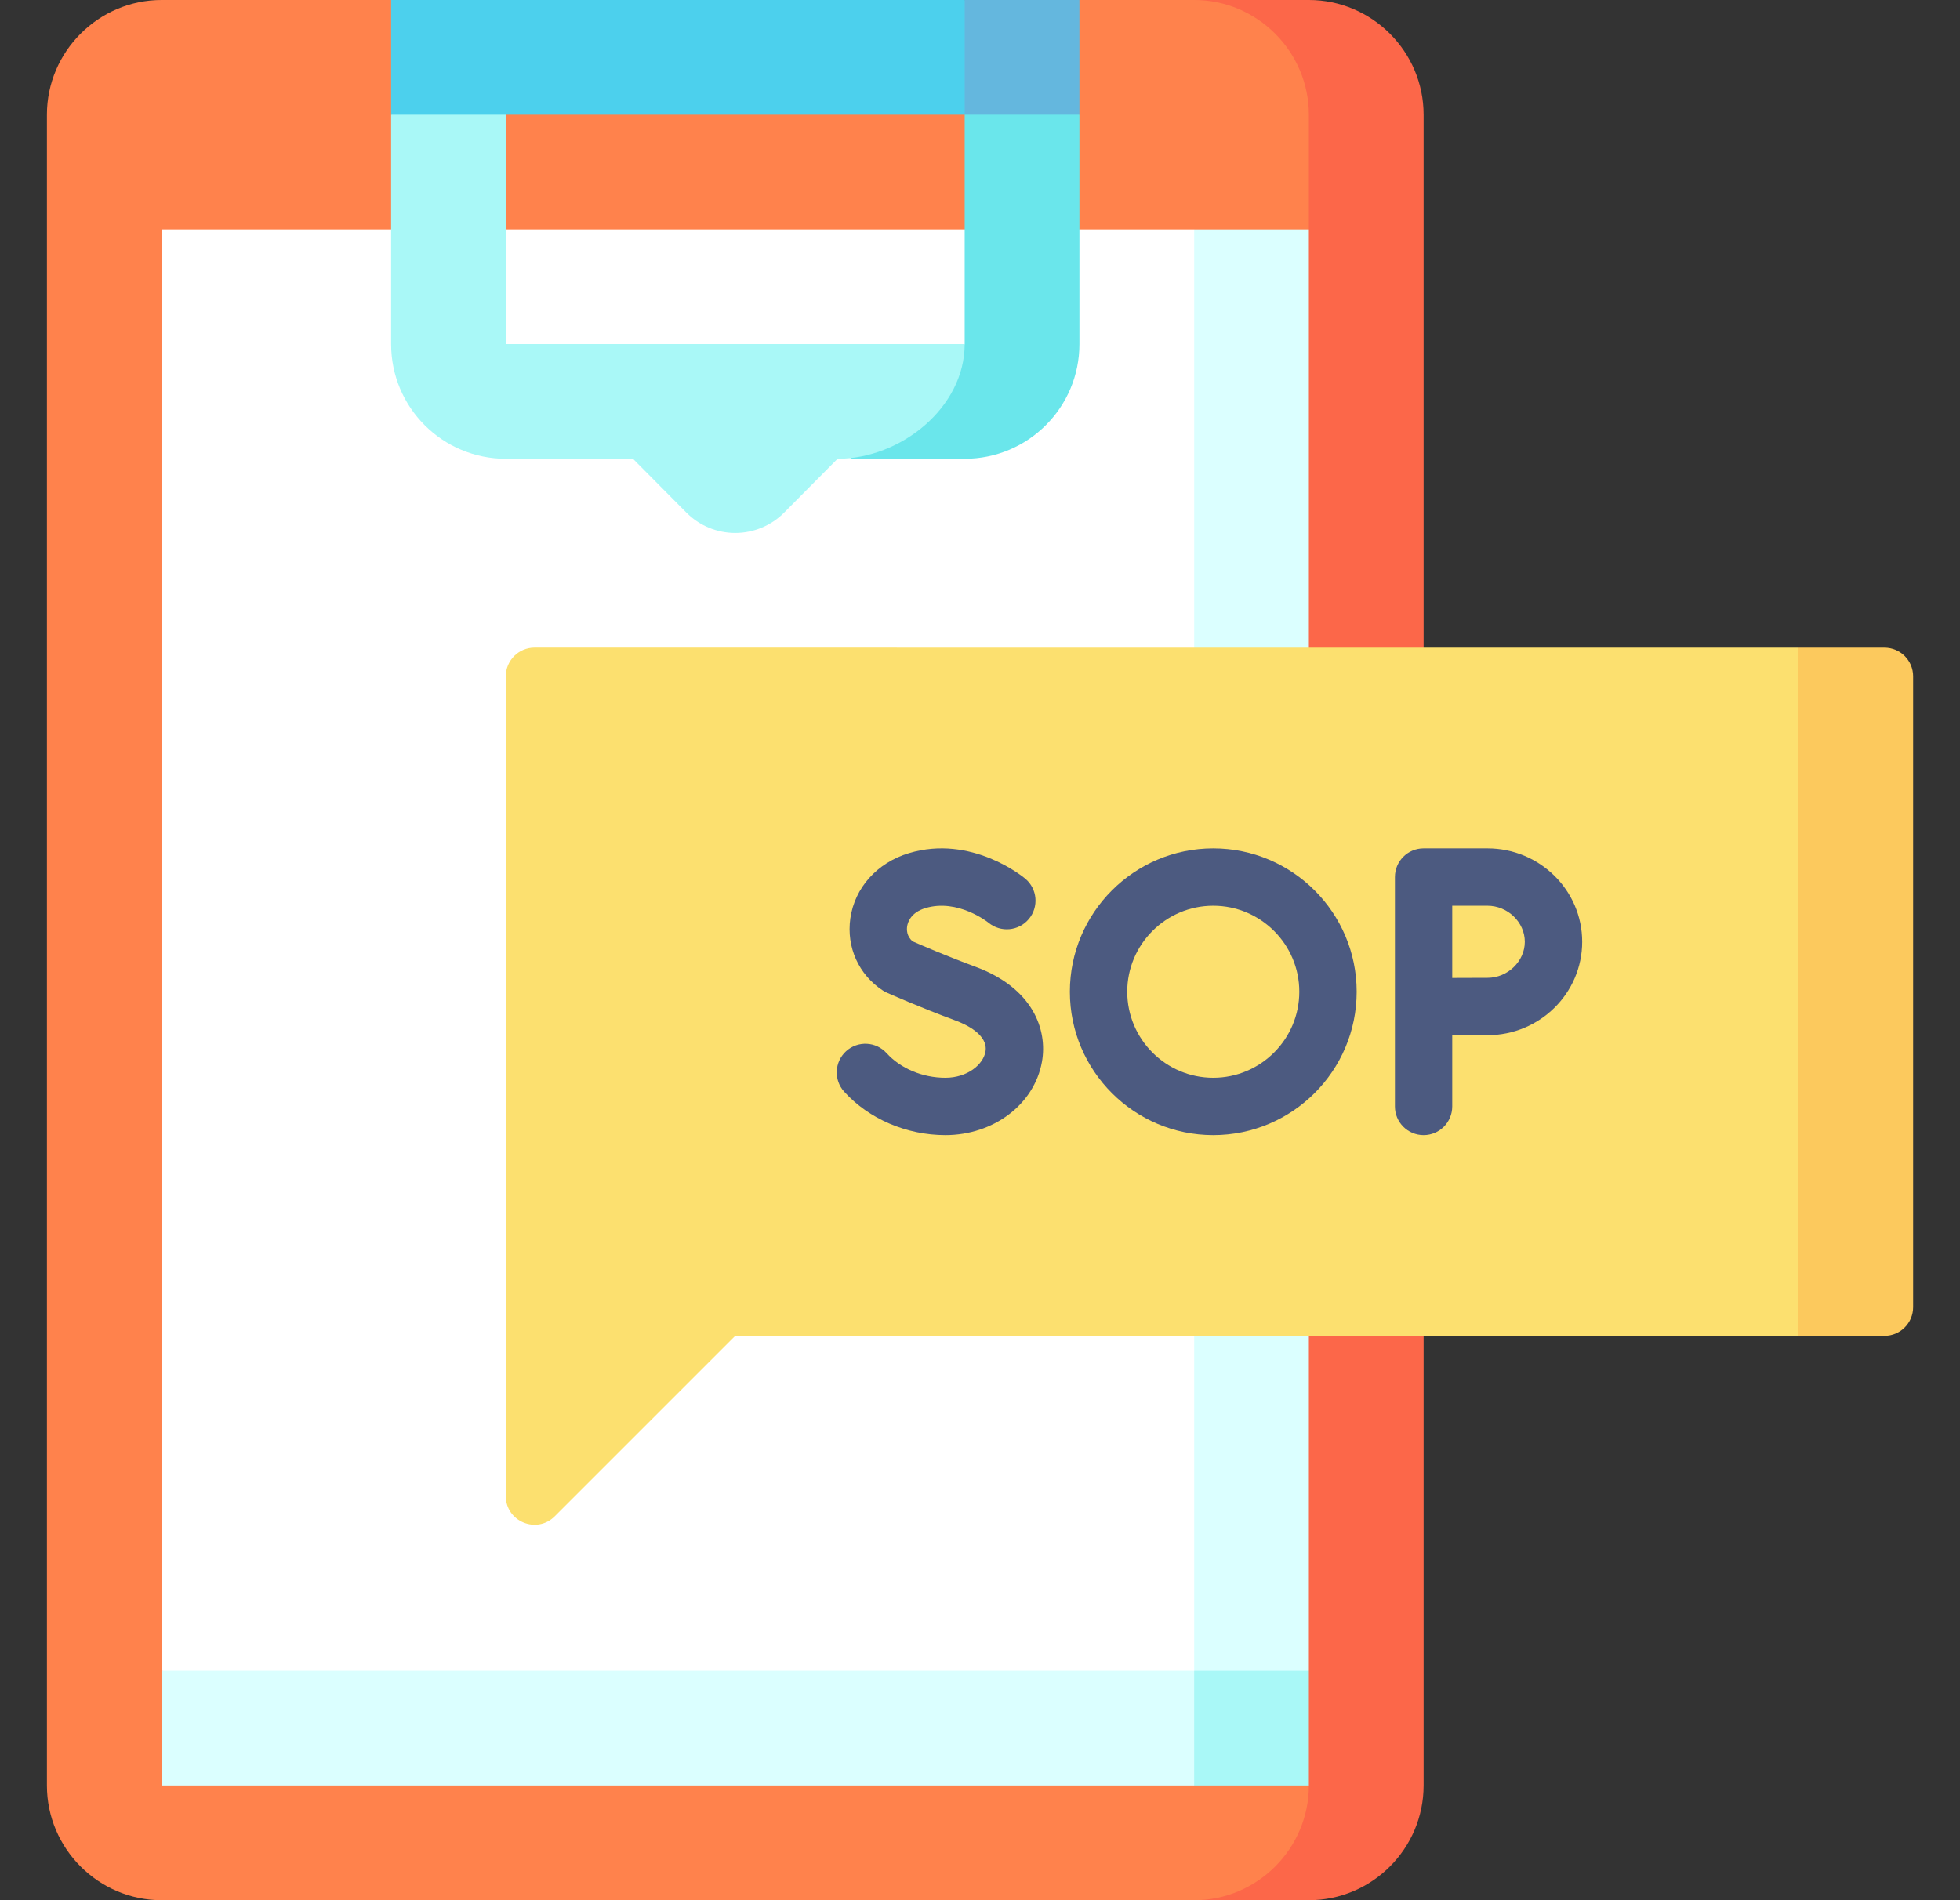
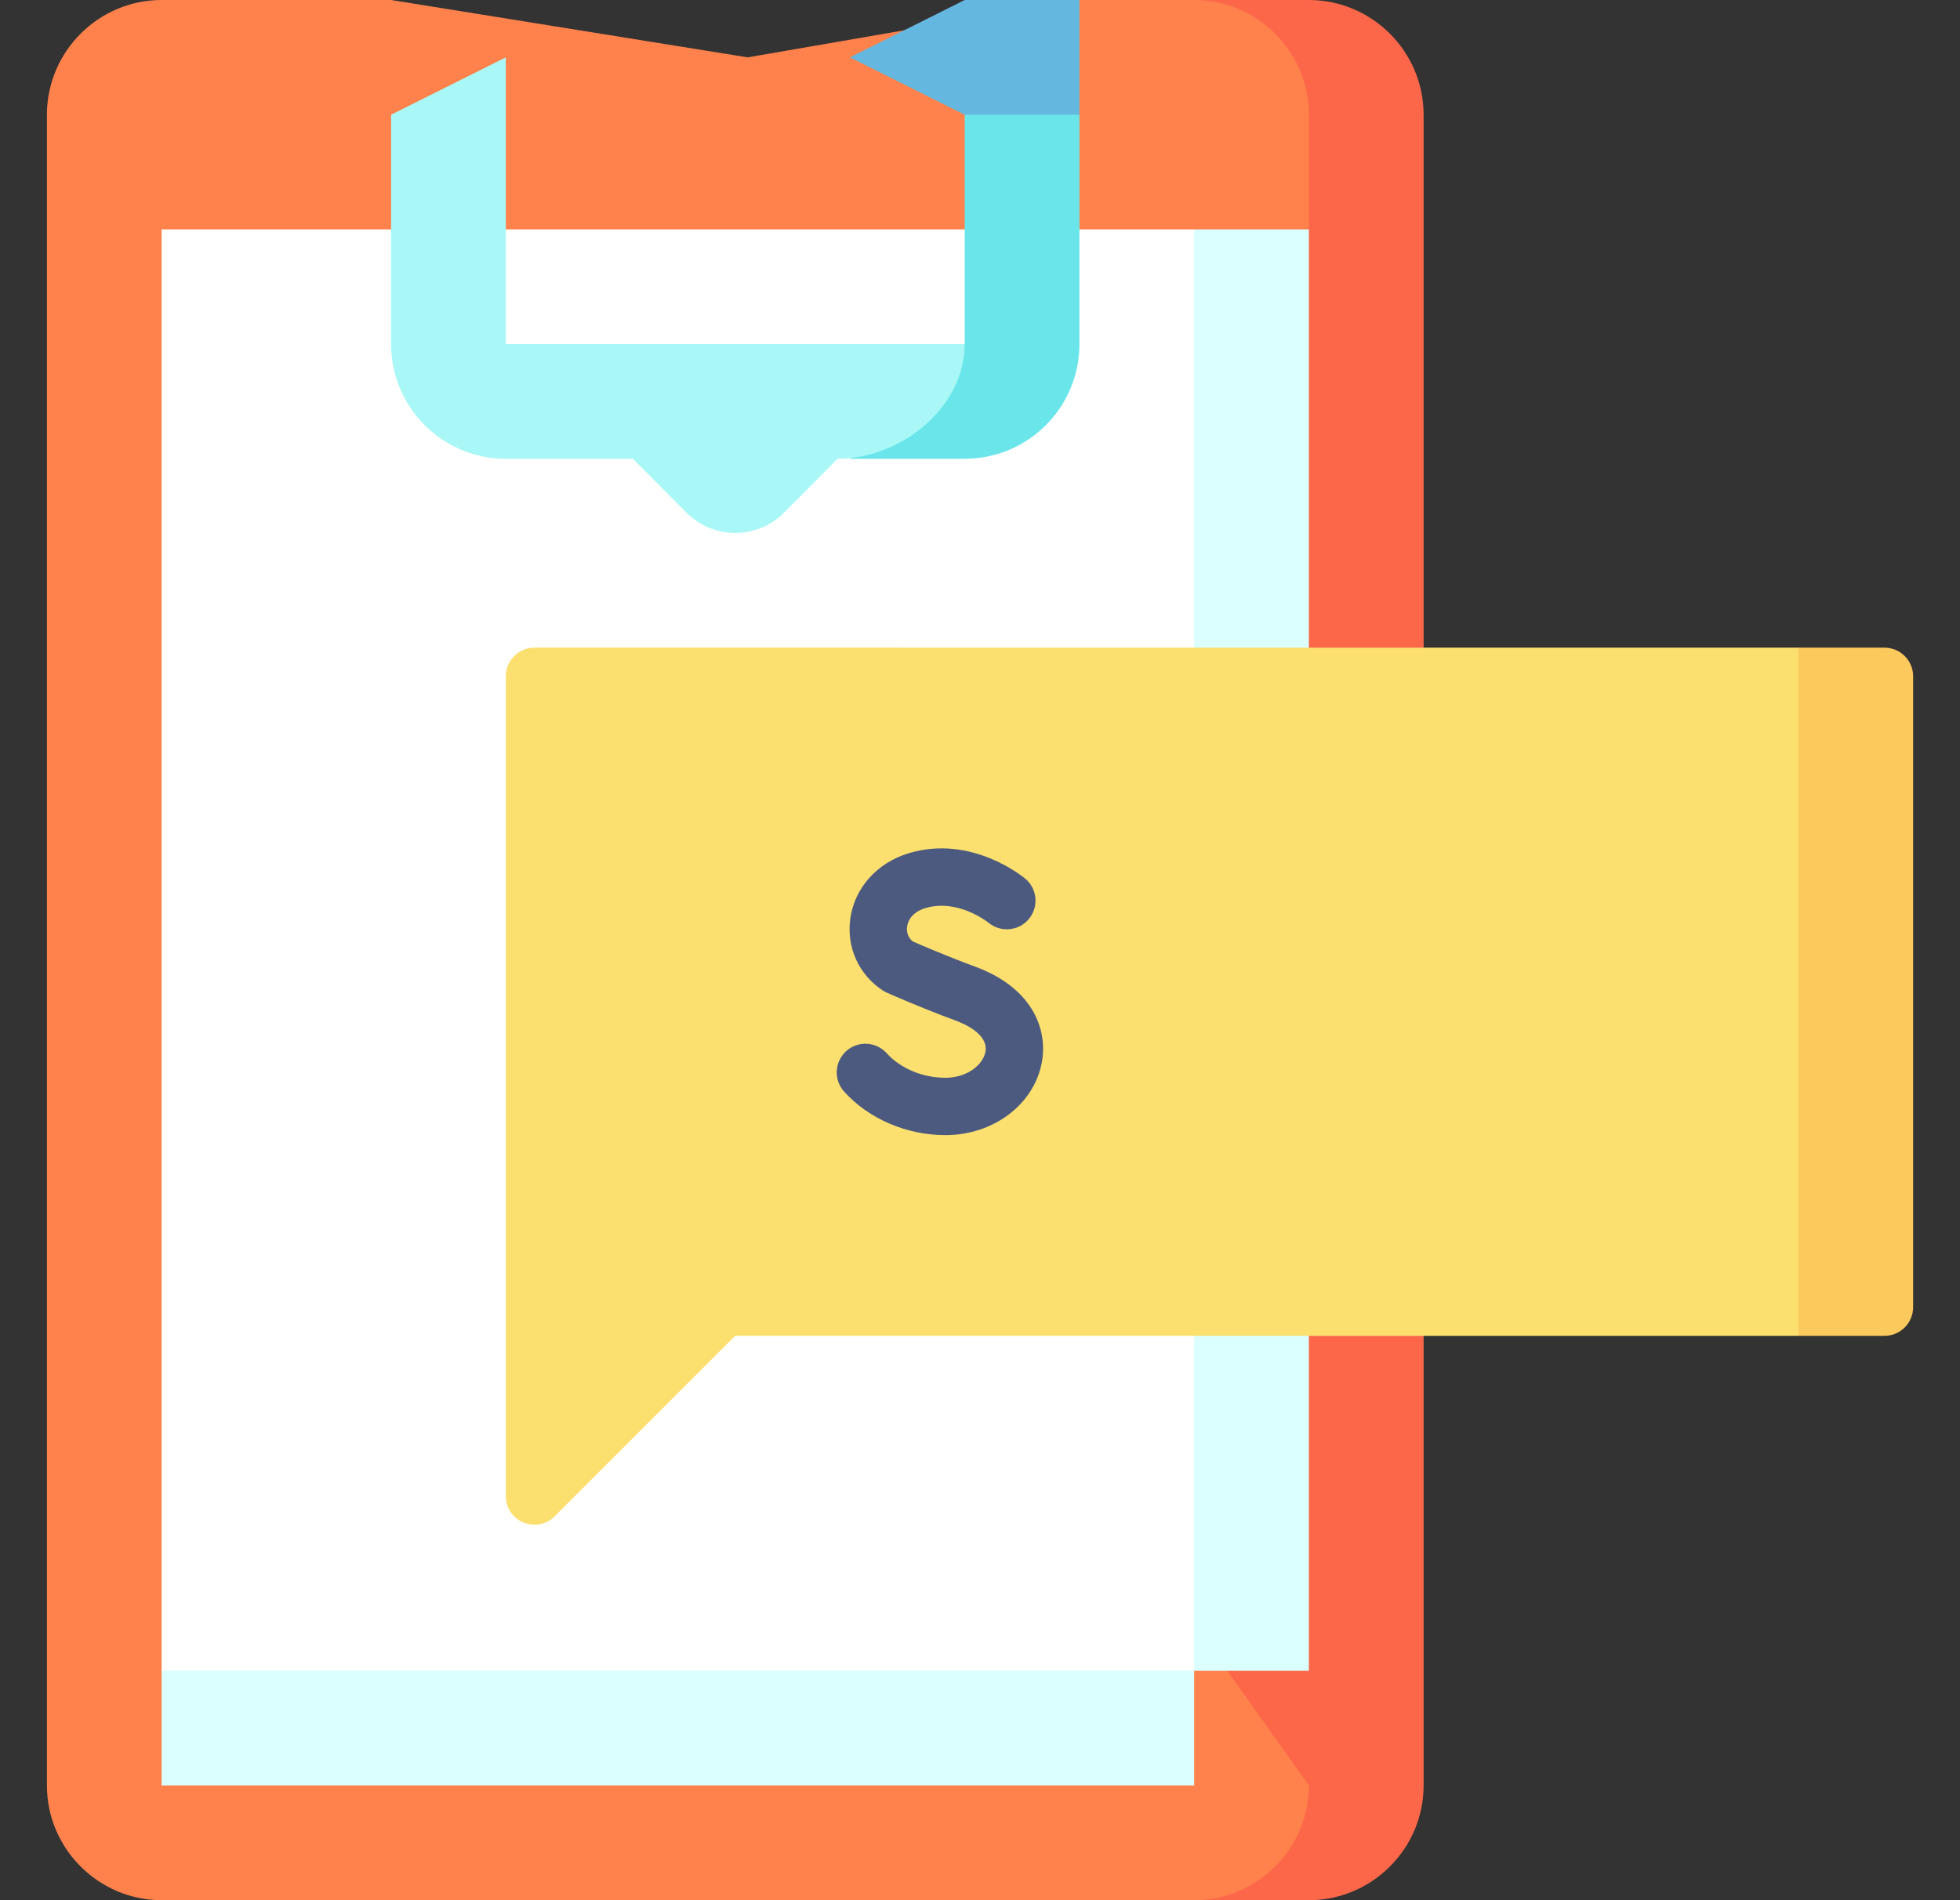
<svg xmlns="http://www.w3.org/2000/svg" width="33" height="32" viewBox="0 0 33 32" fill="none">
  <rect x="0" y="0" width="33" height="32" fill="#333333" stroke="none" />
  <path d="M22.037 0H20.106V32H22.037C23.1 32 23.969 31.131 23.969 30.068V1.932C23.969 0.869 23.1 0 22.037 0Z" fill="#FC6749" />
  <path d="M22.037 1.932C22.037 0.869 21.168 0 20.106 0H18.174L12.589 0.966L6.585 0H2.721C1.659 0 0.79 0.869 0.79 1.932V30.068C0.79 31.131 1.659 32 2.721 32H20.106C21.168 32 22.037 31.131 22.037 30.068L12.379 16.483L22.037 3.863V1.932Z" fill="#FF824C" />
-   <path d="M22.037 28.137L22.037 30.068H20.106L18.174 26.205L22.037 28.137Z" fill="#A9F8F7" />
  <path d="M20.106 22.342L20.106 30.068L2.721 30.068V28.137L20.106 22.342Z" fill="#DBFFFF" />
  <path d="M20.106 3.863L12.379 15.034L20.106 28.137L22.037 28.137L22.037 3.863L20.106 3.863Z" fill="#DBFFFF" />
  <path d="M2.721 3.863H20.106V28.137H2.721V3.863Z" fill="white" />
  <path d="M16.242 0.966V5.795L14.311 7.726H16.242C17.309 7.726 18.174 6.862 18.174 5.795V1.932L16.242 0.966Z" fill="#6AE6EB" />
  <path d="M16.242 5.795H8.516V0.966L6.585 1.932V5.795C6.585 6.862 7.449 7.726 8.516 7.726H10.657L11.556 8.632C11.774 8.852 12.07 8.975 12.379 8.975C12.688 8.975 12.985 8.852 13.203 8.632L14.102 7.726C15.168 7.726 16.242 6.862 16.242 5.795Z" fill="#A9F8F7" />
  <path d="M18.174 0L18.174 1.932H16.242L14.311 0.966L16.242 0H18.174Z" fill="#64B7DE" />
-   <path d="M6.585 0H16.242V1.932H6.585L6.585 0Z" fill="#4CD0ED" />
  <path d="M30.279 22.496L27.382 16.701L30.279 10.907H31.728C31.995 10.907 32.211 11.123 32.211 11.389V22.013C32.211 22.28 31.995 22.496 31.728 22.496H30.279Z" fill="#FCC95D" />
  <path d="M8.516 11.389V25.194C8.516 25.624 9.036 25.839 9.34 25.535L12.379 22.496L30.279 22.496V10.907L8.999 10.906C8.732 10.907 8.516 11.123 8.516 11.389Z" fill="#FCE06F" />
  <path d="M16.419 16.279C15.945 16.104 15.503 15.913 15.368 15.854C15.262 15.769 15.266 15.652 15.273 15.602C15.283 15.534 15.332 15.368 15.58 15.293C16.124 15.129 16.629 15.527 16.643 15.539C16.848 15.708 17.151 15.681 17.321 15.478C17.493 15.274 17.467 14.969 17.262 14.797C17.226 14.767 16.357 14.05 15.302 14.368C14.768 14.529 14.391 14.949 14.317 15.465C14.248 15.949 14.457 16.415 14.865 16.681C14.886 16.695 14.909 16.707 14.932 16.717C14.954 16.727 15.486 16.964 16.085 17.185C16.255 17.247 16.643 17.424 16.592 17.711C16.553 17.927 16.29 18.15 15.917 18.15C15.533 18.15 15.164 17.995 14.928 17.736C14.749 17.538 14.444 17.523 14.246 17.702C14.049 17.882 14.034 18.187 14.213 18.384C14.628 18.843 15.265 19.116 15.917 19.116C16.731 19.116 17.415 18.596 17.543 17.881C17.639 17.342 17.394 16.638 16.419 16.279Z" fill="#4C5A80" />
-   <path d="M20.427 14.287C19.096 14.287 18.013 15.37 18.013 16.701C18.013 18.033 19.096 19.116 20.427 19.116C21.759 19.116 22.842 18.033 22.842 16.701C22.842 15.37 21.759 14.287 20.427 14.287ZM20.427 18.15C19.629 18.15 18.979 17.5 18.979 16.701C18.979 15.903 19.629 15.253 20.427 15.253C21.226 15.253 21.876 15.903 21.876 16.701C21.876 17.5 21.226 18.15 20.427 18.15Z" fill="#4C5A80" />
-   <path d="M25.044 14.287H23.969C23.702 14.287 23.486 14.503 23.486 14.77V18.633C23.486 18.9 23.702 19.116 23.969 19.116C24.235 19.116 24.451 18.9 24.451 18.633V17.435C24.668 17.434 24.906 17.433 25.044 17.433C25.924 17.433 26.639 16.727 26.639 15.86C26.639 14.993 25.924 14.287 25.044 14.287ZM25.044 16.467C24.906 16.467 24.668 16.468 24.451 16.469V15.253H25.044C25.385 15.253 25.673 15.531 25.673 15.86C25.673 16.189 25.385 16.467 25.044 16.467Z" fill="#4C5A80" />
</svg>